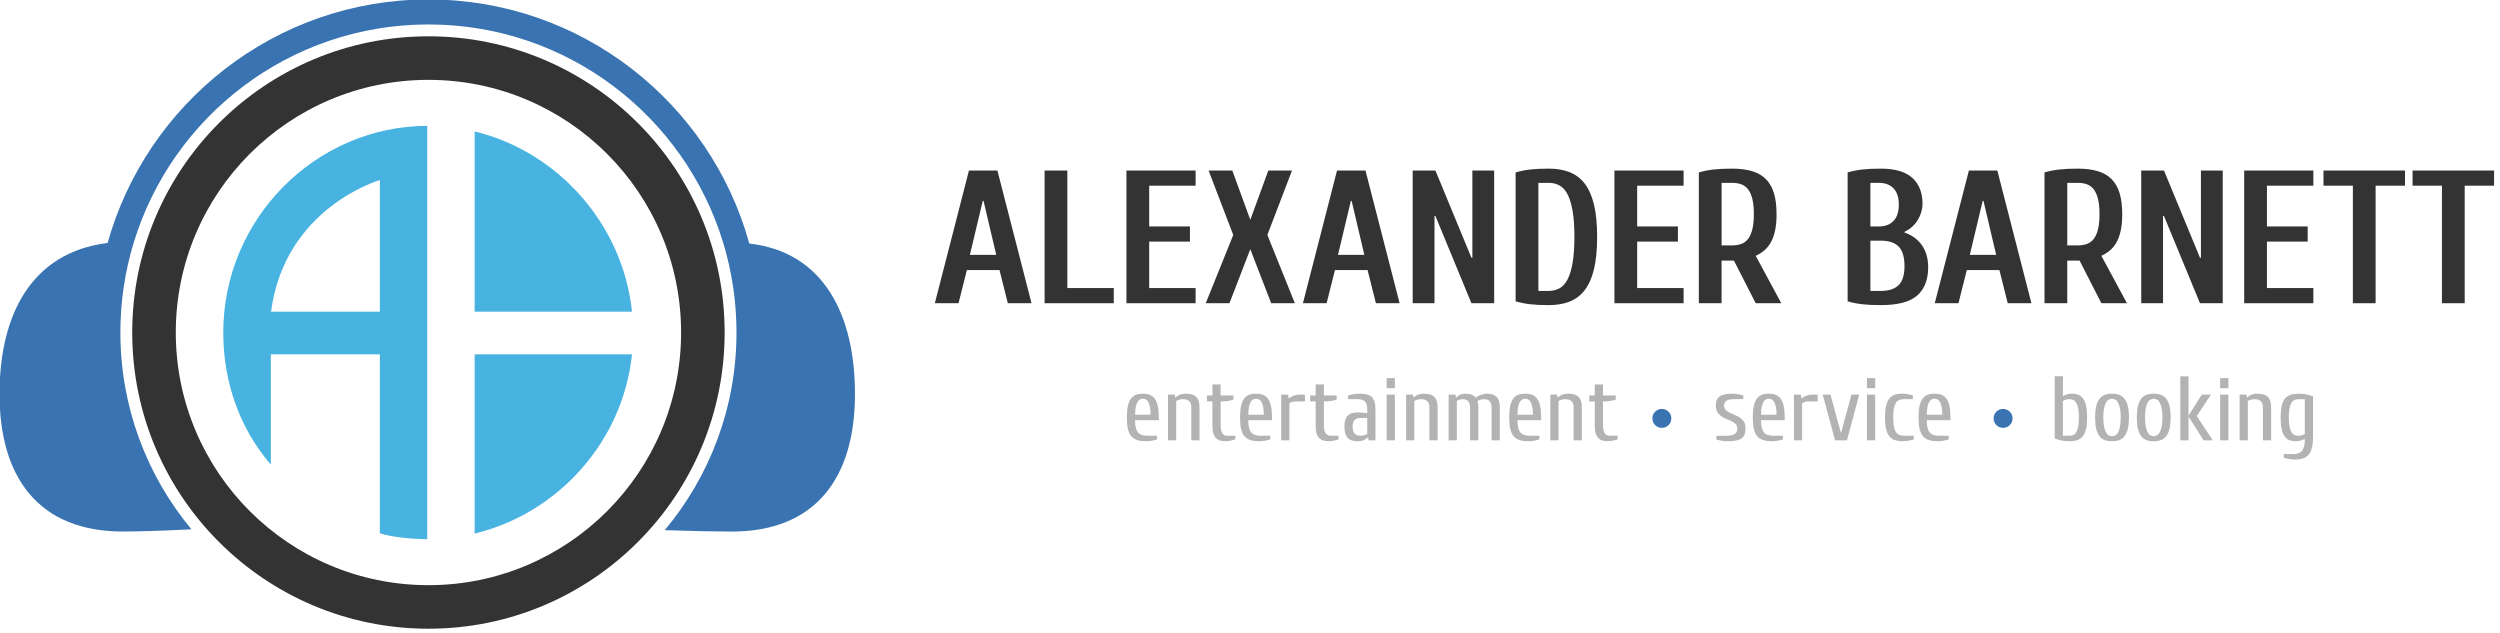
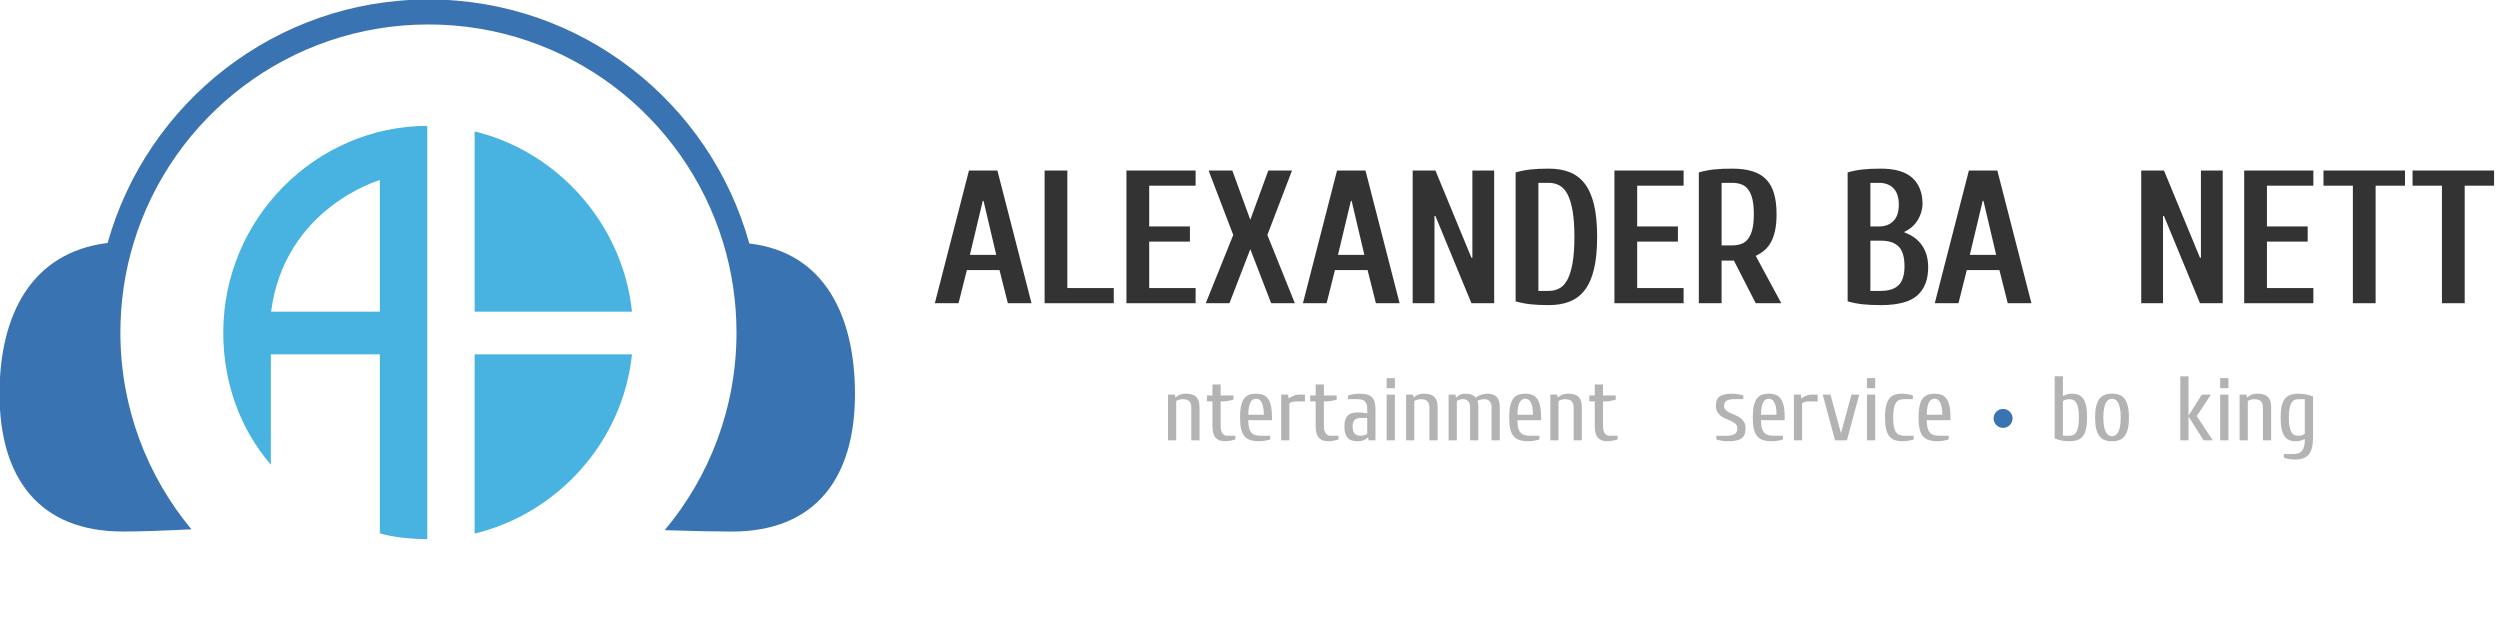
<svg xmlns="http://www.w3.org/2000/svg" id="text" viewBox="0 0 1055 267.13">
  <defs>
    <style>
      .cls-1 {
        fill: #48b3e1;
      }

      .cls-2 {
        fill: #333;
      }

      .cls-3 {
        fill: #3973b1;
      }

      .cls-4 {
        fill: #b3b3b3;
      }
    </style>
  </defs>
  <g>
    <path class="cls-3" d="M56.4,102.49C72.6,49.15,122.16,10.32,180.8,10.32s108.16,38.79,124.38,92.11c.06,0,.12,0,.18,0-.06,0-.12,0-.18,0,3.65,11.99,5.62,24.71,5.62,37.89,0,31.75-11.39,60.83-30.29,83.41q18.13.59,28.29.59c35.35,0,52-22.65,52-58,0-32.84-12.73-59.88-44.59-63.56C299.79,43.4,245.39-.23,180.8-.23S61.89,43.53,45.42,102.53h0C13.07,106.53-.2,133.07-.2,166.27c0,35.35,16.65,58.03,52,58.03q10.44,0,28.99-.93c-18.73-22.52-29.99-51.46-29.99-83.05,0-13.15,1.96-25.85,5.59-37.81" />
-     <path class="cls-2" d="M180.8,15.32c-69.04,0-125,55.96-125,125s55.96,125,125,125,125-55.96,125-125S249.84,15.32,180.8,15.32ZM180.8,246.94c-58.88,0-106.62-47.73-106.62-106.62s47.73-106.62,106.62-106.62,106.62,47.73,106.62,106.62-47.73,106.62-106.62,106.62Z" />
    <path class="cls-1" d="M180.3,227.53V53.11c-47,.13-86.08,39.12-86.08,87.21,0,21.22,7.08,40.66,20.08,55.78v-46.57h46v75.52c5,1.59,13,2.45,20,2.47ZM114.39,131.53c5.74-44,45.91-55.55,45.91-55.55v55.55h-45.91Z" />
    <g>
      <path class="cls-1" d="M266.7,131.53c-3.85-37-31.4-67.63-66.4-76.06v76.06h66.4Z" />
      <path class="cls-1" d="M200.3,149.53v75.63c35-8.42,62.55-38.63,66.4-75.63h-66.4Z" />
    </g>
  </g>
  <g>
    <g>
-       <path class="cls-4" d="M489.03,177.32h-10.03c0,1.26.1,2.31.31,3.15.21.84.52,1.5.94,2.01s.98.86,1.66,1.08c.68.22,1.51.33,2.49.33h3.86v1.54c-.59.21-1.32.39-2.18.54-.86.15-1.68.23-2.45.23-1.44,0-2.67-.16-3.7-.48-1.03-.32-1.87-.87-2.53-1.64-.66-.77-1.13-1.8-1.43-3.09-.3-1.29-.44-2.89-.44-4.83s.14-3.54.42-4.82c.28-1.29.71-2.32,1.27-3.09.57-.77,1.27-1.32,2.12-1.64.85-.32,1.83-.48,2.93-.48s2.08.16,2.93.48c.85.32,1.56.87,2.12,1.64.57.77.99,1.8,1.27,3.09.28,1.29.42,2.89.42,4.82v1.16ZM485.56,175.01c0-1.31-.09-2.4-.27-3.26-.18-.86-.42-1.55-.71-2.07s-.64-.88-1.04-1.1c-.4-.22-.82-.33-1.25-.33s-.85.11-1.25.33c-.4.22-.75.59-1.04,1.1-.3.51-.53,1.2-.71,2.07-.18.86-.27,1.95-.27,3.26h6.56Z" />
      <path class="cls-4" d="M496.37,185.82h-3.47v-19.3h2.89l.19,1.16h.19c.49-.49,1.09-.87,1.81-1.14.72-.27,1.47-.41,2.24-.41.93,0,1.75.08,2.49.25.73.17,1.36.47,1.87.91.51.44.91,1.03,1.2,1.78.28.75.42,1.7.42,2.86v13.9h-3.47v-13.9c0-.67-.09-1.23-.27-1.68-.18-.45-.44-.81-.77-1.08-.33-.27-.72-.46-1.16-.56-.44-.1-.93-.15-1.47-.15-.49,0-.99.08-1.5.23-.51.15-.91.33-1.2.54v16.6Z" />
      <path class="cls-4" d="M515.12,169.41v10.23c0,.88.08,1.59.25,2.14.17.55.39.98.66,1.29.27.31.57.52.89.64.32.12.62.17.91.17h3.47v1.54c-.23.1-.53.2-.91.29-.37.09-.76.17-1.16.25-.4.08-.79.13-1.18.17-.39.04-.72.06-1,.06-.77,0-1.48-.09-2.14-.27s-1.23-.51-1.72-.98-.87-1.14-1.14-1.99c-.27-.85-.41-1.96-.41-3.32v-10.23h-2.31v-2.51h2.31v-4.63h3.47v4.63h5.4v1.74c-.59.21-1.32.39-2.18.54-.86.15-1.68.23-2.45.23h-.77Z" />
      <path class="cls-4" d="M536.8,177.32h-10.03c0,1.26.1,2.31.31,3.15.21.84.52,1.5.94,2.01s.98.86,1.66,1.08c.68.22,1.51.33,2.49.33h3.86v1.54c-.59.21-1.32.39-2.18.54-.86.15-1.68.23-2.45.23-1.44,0-2.67-.16-3.7-.48-1.03-.32-1.87-.87-2.53-1.64-.66-.77-1.13-1.8-1.43-3.09-.3-1.29-.44-2.89-.44-4.83s.14-3.54.42-4.82c.28-1.29.71-2.32,1.27-3.09.57-.77,1.27-1.32,2.12-1.64.85-.32,1.83-.48,2.93-.48s2.08.16,2.93.48c.85.32,1.56.87,2.12,1.64.57.77.99,1.8,1.27,3.09.28,1.29.42,2.89.42,4.82v1.16ZM533.33,175.01c0-1.31-.09-2.4-.27-3.26-.18-.86-.42-1.55-.71-2.07s-.64-.88-1.04-1.1c-.4-.22-.82-.33-1.25-.33s-.85.11-1.25.33c-.4.22-.75.59-1.04,1.1-.3.51-.53,1.2-.71,2.07-.18.86-.27,1.95-.27,3.26h6.56Z" />
      <path class="cls-4" d="M544.13,185.82h-3.47v-19.3h2.93l.19,1.54h.19c.46-.39,1.09-.74,1.87-1.06.78-.32,1.75-.48,2.91-.48h1.93v2.89h-3.86c-.49,0-.96.06-1.43.17-.46.12-.89.32-1.27.6v15.63Z" />
      <path class="cls-4" d="M558.69,169.41v10.23c0,.88.08,1.59.25,2.14.17.55.39.98.66,1.29.27.31.57.52.89.64.32.12.62.17.91.17h3.47v1.54c-.23.1-.53.2-.91.29-.37.09-.76.17-1.16.25-.4.08-.79.13-1.18.17-.39.04-.72.06-1,.06-.77,0-1.48-.09-2.14-.27s-1.23-.51-1.72-.98-.87-1.14-1.14-1.99c-.27-.85-.41-1.96-.41-3.32v-10.23h-2.31v-2.51h2.31v-4.63h3.47v4.63h5.4v1.74c-.59.21-1.32.39-2.18.54-.86.15-1.68.23-2.45.23h-.77Z" />
      <path class="cls-4" d="M573.12,186.2c-.87,0-1.67-.08-2.37-.25-.71-.17-1.31-.48-1.81-.95-.5-.46-.89-1.09-1.18-1.89-.28-.8-.42-1.83-.42-3.09s.14-2.2.42-2.97c.28-.77.67-1.38,1.18-1.83.5-.45,1.1-.76,1.81-.93.71-.17,1.5-.25,2.37-.25.59,0,1.23.04,1.93.12.69.08,1.34.17,1.93.27v-1.74c0-.87-.1-1.59-.29-2.14-.19-.55-.47-.98-.83-1.29-.36-.31-.8-.52-1.33-.64-.53-.12-1.12-.17-1.79-.17h-3.86v-1.54c.59-.21,1.32-.39,2.18-.54s1.68-.23,2.45-.23c1.16,0,2.17.09,3.03.27.86.18,1.58.51,2.16.98.58.48,1.02,1.15,1.31,2.01s.44,1.96.44,3.3v13.12h-2.89l-.19-1.16h-.19c-.49.49-1.09.87-1.81,1.14-.72.27-1.47.41-2.24.41ZM576.97,176.36h-2.7c-.98,0-1.8.25-2.47.75-.67.5-1,1.47-1,2.91,0,.77.09,1.41.27,1.91.18.5.42.89.73,1.18.31.28.67.48,1.1.6.42.12.88.17,1.37.17s.99-.08,1.5-.23c.51-.16.91-.33,1.2-.54v-6.75Z" />
      <path class="cls-4" d="M588.64,159.57v4.25h-3.47v-4.25h3.47ZM588.64,185.82h-3.47v-19.3h3.47v19.3Z" />
      <path class="cls-4" d="M596.85,185.82h-3.47v-19.3h2.89l.19,1.16h.19c.49-.49,1.09-.87,1.81-1.14.72-.27,1.47-.41,2.24-.41.93,0,1.75.08,2.49.25.73.17,1.36.47,1.87.91.51.44.91,1.03,1.2,1.78.28.75.42,1.7.42,2.86v13.9h-3.47v-13.9c0-.67-.09-1.23-.27-1.68-.18-.45-.44-.81-.77-1.08-.33-.27-.72-.46-1.16-.56-.44-.1-.93-.15-1.47-.15-.49,0-.99.08-1.5.23-.51.15-.91.33-1.2.54v16.6Z" />
      <path class="cls-4" d="M623.85,185.82h-3.47v-13.9c0-.67-.09-1.23-.27-1.68-.18-.45-.41-.81-.69-1.08-.28-.27-.61-.46-.98-.56-.37-.1-.75-.15-1.14-.15-.49,0-.96.08-1.41.23-.45.15-.82.33-1.1.54v16.6h-3.47v-19.3h2.89l.19,1.16h.19c.49-.49,1.03-.87,1.64-1.14.6-.27,1.34-.41,2.22-.41s1.68.12,2.43.37c.75.25,1.38.69,1.89,1.33.31-.28.67-.53,1.08-.73.41-.21.83-.38,1.25-.52.42-.14.85-.25,1.27-.33.42-.08.8-.12,1.14-.12.77,0,1.48.08,2.14.25.66.17,1.23.47,1.72.91.49.44.87,1.03,1.14,1.78s.41,1.7.41,2.86v13.9h-3.47v-13.9c0-.67-.09-1.23-.27-1.68-.18-.45-.41-.81-.69-1.08-.28-.27-.61-.46-.98-.56-.37-.1-.75-.15-1.14-.15-.59,0-1.15.08-1.68.23-.53.15-.93.33-1.21.54.1.28.19.66.27,1.12s.12.99.12,1.58v13.9Z" />
      <path class="cls-4" d="M650.38,177.32h-10.03c0,1.26.1,2.31.31,3.15.21.84.52,1.5.94,2.01s.98.86,1.66,1.08c.68.22,1.51.33,2.49.33h3.86v1.54c-.59.21-1.32.39-2.18.54-.86.15-1.68.23-2.45.23-1.44,0-2.67-.16-3.7-.48-1.03-.32-1.87-.87-2.53-1.64-.66-.77-1.13-1.8-1.43-3.09-.3-1.29-.44-2.89-.44-4.83s.14-3.54.42-4.82c.28-1.29.71-2.32,1.27-3.09.57-.77,1.27-1.32,2.12-1.64.85-.32,1.83-.48,2.93-.48s2.08.16,2.93.48c.85.32,1.56.87,2.12,1.64.57.77.99,1.8,1.27,3.09.28,1.29.42,2.89.42,4.82v1.16ZM646.91,175.01c0-1.31-.09-2.4-.27-3.26-.18-.86-.42-1.55-.71-2.07s-.64-.88-1.04-1.1c-.4-.22-.82-.33-1.25-.33s-.85.11-1.25.33c-.4.22-.75.59-1.04,1.1-.3.51-.53,1.2-.71,2.07-.18.86-.27,1.95-.27,3.26h6.56Z" />
      <path class="cls-4" d="M657.71,185.82h-3.47v-19.3h2.89l.19,1.16h.19c.49-.49,1.09-.87,1.81-1.14.72-.27,1.47-.41,2.24-.41.93,0,1.75.08,2.49.25.73.17,1.36.47,1.87.91.51.44.91,1.03,1.2,1.78.28.75.42,1.7.42,2.86v13.9h-3.47v-13.9c0-.67-.09-1.23-.27-1.68-.18-.45-.44-.81-.77-1.08-.33-.27-.72-.46-1.16-.56-.44-.1-.93-.15-1.47-.15-.49,0-.99.08-1.5.23-.51.15-.91.33-1.2.54v16.6Z" />
      <path class="cls-4" d="M676.47,169.41v10.23c0,.88.08,1.59.25,2.14.17.55.39.98.66,1.29.27.31.57.52.89.64.32.12.62.17.91.17h3.47v1.54c-.23.1-.53.2-.91.29-.37.09-.76.17-1.16.25-.4.08-.79.13-1.18.17-.39.04-.72.06-1,.06-.77,0-1.48-.09-2.14-.27s-1.23-.51-1.72-.98-.87-1.14-1.14-1.99c-.27-.85-.41-1.96-.41-3.32v-10.23h-2.31v-2.51h2.31v-4.63h3.47v4.63h5.4v1.74c-.59.21-1.32.39-2.18.54-.86.15-1.68.23-2.45.23h-.77Z" />
      <path class="cls-4" d="M727.56,171.15c0,.77.22,1.38.67,1.83.45.45,1.01.84,1.68,1.18.67.33,1.39.65,2.18.95.78.3,1.51.68,2.18,1.14.67.46,1.23,1.05,1.68,1.76.45.71.67,1.64.67,2.8,0,1.05-.15,1.93-.44,2.62-.3.7-.76,1.25-1.39,1.66-.63.41-1.43.7-2.41.87s-2.13.25-3.47.25c-.77,0-1.59-.08-2.45-.23-.86-.15-1.59-.33-2.18-.54v-1.54h3.86c1.75,0,3.02-.23,3.82-.68s1.2-1.25,1.2-2.41c0-.77-.23-1.38-.67-1.83-.45-.45-1.01-.84-1.68-1.18-.67-.33-1.39-.65-2.18-.95s-1.51-.68-2.18-1.14c-.67-.46-1.23-1.05-1.68-1.76-.45-.71-.67-1.64-.67-2.8,0-1.93.58-3.25,1.74-3.96s2.89-1.06,5.21-1.06c.77,0,1.59.08,2.45.23.86.15,1.59.33,2.18.54v1.54h-3.86c-1.36,0-2.41.21-3.14.62-.73.41-1.1,1.11-1.1,2.08Z" />
      <path class="cls-4" d="M753.17,177.32h-10.03c0,1.26.1,2.31.31,3.15.21.84.52,1.5.94,2.01.42.5.98.86,1.66,1.08.68.22,1.51.33,2.49.33h3.86v1.54c-.59.21-1.32.39-2.18.54s-1.68.23-2.45.23c-1.44,0-2.67-.16-3.7-.48-1.03-.32-1.87-.87-2.53-1.64-.66-.77-1.13-1.8-1.43-3.09-.3-1.29-.44-2.89-.44-4.83s.14-3.54.42-4.82.71-2.32,1.27-3.09c.56-.77,1.27-1.32,2.12-1.64.85-.32,1.83-.48,2.93-.48s2.08.16,2.93.48c.85.32,1.55.87,2.12,1.64.56.77.99,1.8,1.27,3.09.28,1.29.42,2.89.42,4.82v1.16ZM749.7,175.01c0-1.31-.09-2.4-.27-3.26-.18-.86-.42-1.55-.71-2.07s-.64-.88-1.04-1.1c-.4-.22-.82-.33-1.25-.33s-.86.11-1.25.33c-.4.22-.75.59-1.04,1.1-.3.51-.53,1.2-.71,2.07s-.27,1.95-.27,3.26h6.56Z" />
      <path class="cls-4" d="M760.5,185.82h-3.47v-19.3h2.93l.19,1.54h.19c.46-.39,1.09-.74,1.87-1.06.78-.32,1.75-.48,2.91-.48h1.93v2.89h-3.86c-.49,0-.96.06-1.43.17-.46.12-.89.32-1.27.6v15.63Z" />
      <path class="cls-4" d="M774.39,185.82l-5.21-19.3h3.28l4.36,16.02h.15l4.36-16.02h3.28l-5.21,19.3h-5.01Z" />
      <path class="cls-4" d="M791.32,159.57v4.25h-3.47v-4.25h3.47ZM791.32,185.82h-3.47v-19.3h3.47v19.3Z" />
      <path class="cls-4" d="M803.37,168.45c-.72,0-1.36.12-1.91.35-.55.23-1.02.64-1.39,1.22-.37.58-.66,1.36-.85,2.35-.19.99-.29,2.26-.29,3.8s.1,2.82.29,3.82c.19,1,.49,1.79.89,2.37.4.58.9.98,1.5,1.2.6.22,1.32.33,2.14.33h3.86v1.54c-.59.21-1.32.39-2.18.54s-1.68.23-2.45.23c-1.31,0-2.44-.16-3.37-.48s-1.72-.87-2.33-1.64c-.62-.77-1.07-1.8-1.37-3.09-.3-1.29-.44-2.89-.44-4.83s.15-3.54.44-4.82c.29-1.29.74-2.32,1.33-3.09.59-.77,1.33-1.32,2.22-1.64.89-.32,1.93-.48,3.14-.48.77,0,1.59.08,2.45.23s1.59.33,2.18.54v1.54h-3.86Z" />
      <path class="cls-4" d="M823.12,177.32h-10.03c0,1.26.1,2.31.31,3.15.21.84.52,1.5.94,2.01.42.5.98.86,1.66,1.08.68.22,1.51.33,2.49.33h3.86v1.54c-.59.21-1.32.39-2.18.54s-1.68.23-2.45.23c-1.44,0-2.67-.16-3.7-.48-1.03-.32-1.87-.87-2.53-1.64-.66-.77-1.13-1.8-1.43-3.09-.3-1.29-.44-2.89-.44-4.83s.14-3.54.42-4.82.71-2.32,1.27-3.09c.56-.77,1.27-1.32,2.12-1.64.85-.32,1.83-.48,2.93-.48s2.08.16,2.93.48c.85.32,1.55.87,2.12,1.64.56.77.99,1.8,1.27,3.09.28,1.29.42,2.89.42,4.82v1.16ZM819.65,175.01c0-1.31-.09-2.4-.27-3.26-.18-.86-.42-1.55-.71-2.07s-.64-.88-1.04-1.1c-.4-.22-.82-.33-1.25-.33s-.86.11-1.25.33c-.4.22-.75.59-1.04,1.1-.3.51-.53,1.2-.71,2.07-.18.86-.27,1.95-.27,3.26h6.56Z" />
      <path class="cls-4" d="M870.55,167.1c.59-.28,1.19-.51,1.79-.7.6-.18,1.29-.27,2.06-.27,1,0,1.9.16,2.7.48.8.32,1.47.87,2.01,1.64.54.77.95,1.8,1.23,3.09.28,1.29.42,2.89.42,4.82s-.15,3.54-.44,4.83c-.3,1.29-.75,2.32-1.37,3.09-.62.77-1.39,1.32-2.33,1.64s-2.06.48-3.37.48c-1.16,0-2.23-.1-3.22-.29-.99-.19-1.97-.48-2.95-.87v-26.25h3.47v8.3ZM870.55,183.89h2.7c.62,0,1.18-.11,1.68-.33.5-.22.93-.62,1.27-1.2.35-.58.62-1.37.81-2.37.19-1,.29-2.28.29-3.82s-.1-2.81-.29-3.8c-.19-.99-.46-1.78-.81-2.35-.35-.58-.77-.98-1.27-1.22-.5-.23-1.06-.35-1.68-.35-.49,0-.99.08-1.5.23-.51.15-.91.33-1.2.54v14.67Z" />
      <path class="cls-4" d="M898.41,176.17c0,1.88-.15,3.46-.46,4.75-.31,1.29-.76,2.32-1.37,3.11-.6.79-1.35,1.34-2.24,1.68-.89.33-1.91.5-3.07.5s-2.18-.17-3.07-.5c-.89-.33-1.63-.89-2.24-1.68-.6-.78-1.06-1.82-1.37-3.11-.31-1.29-.46-2.87-.46-4.75s.15-3.46.46-4.75.76-2.32,1.37-3.11c.6-.79,1.35-1.34,2.24-1.68.89-.33,1.91-.5,3.07-.5s2.18.17,3.07.5c.89.33,1.63.89,2.24,1.68s1.06,1.82,1.37,3.11.46,2.87.46,4.75ZM894.94,176.17c0-1.54-.1-2.82-.31-3.84-.21-1.02-.48-1.83-.81-2.43-.33-.6-.72-1.03-1.16-1.27-.44-.24-.9-.37-1.39-.37s-.95.12-1.39.37c-.44.25-.82.67-1.16,1.27-.33.61-.6,1.42-.81,2.43-.21,1.02-.31,2.3-.31,3.84s.1,2.83.31,3.84c.21,1.02.48,1.83.81,2.43.33.61.72,1.03,1.16,1.27.44.25.9.37,1.39.37s.95-.12,1.39-.37c.44-.24.82-.67,1.16-1.27.33-.6.6-1.41.81-2.43.21-1.02.31-2.3.31-3.84Z" />
-       <path class="cls-4" d="M916.01,176.17c0,1.88-.15,3.46-.46,4.75-.31,1.29-.76,2.32-1.37,3.11-.6.79-1.35,1.34-2.24,1.68-.89.33-1.91.5-3.07.5s-2.18-.17-3.07-.5c-.89-.33-1.63-.89-2.24-1.68-.6-.78-1.06-1.82-1.37-3.11-.31-1.29-.46-2.87-.46-4.75s.15-3.46.46-4.75.76-2.32,1.37-3.11c.6-.79,1.35-1.34,2.24-1.68.89-.33,1.91-.5,3.07-.5s2.18.17,3.07.5c.89.33,1.63.89,2.24,1.68s1.06,1.82,1.37,3.11c.31,1.29.46,2.87.46,4.75ZM912.54,176.17c0-1.54-.1-2.82-.31-3.84-.21-1.02-.48-1.83-.81-2.43-.33-.6-.72-1.03-1.16-1.27-.44-.24-.9-.37-1.39-.37s-.95.12-1.39.37c-.44.25-.82.67-1.16,1.27-.33.61-.6,1.42-.81,2.43-.21,1.02-.31,2.3-.31,3.84s.1,2.83.31,3.84c.21,1.02.48,1.83.81,2.43.33.61.72,1.03,1.16,1.27.44.25.9.37,1.39.37s.95-.12,1.39-.37c.44-.24.82-.67,1.16-1.27.33-.6.6-1.41.81-2.43.21-1.02.31-2.3.31-3.84Z" />
      <path class="cls-4" d="M923.56,175.78v10.04h-3.47v-27.02h3.47v16.6l5.59-8.88h3.86l-5.98,9.07,6.75,10.23h-3.86l-6.36-10.04Z" />
      <path class="cls-4" d="M940.38,159.57v4.25h-3.47v-4.25h3.47ZM940.38,185.82h-3.47v-19.3h3.47v19.3Z" />
      <path class="cls-4" d="M948.59,185.82h-3.47v-19.3h2.89l.19,1.16h.19c.49-.49,1.09-.87,1.81-1.14.72-.27,1.47-.41,2.24-.41.93,0,1.75.08,2.49.25.73.17,1.36.47,1.87.91.51.44.91,1.03,1.2,1.78s.42,1.7.42,2.86v13.9h-3.47v-13.9c0-.67-.09-1.23-.27-1.68s-.44-.81-.77-1.08c-.33-.27-.72-.46-1.16-.56-.44-.1-.93-.15-1.47-.15-.49,0-.99.08-1.5.23-.51.15-.91.33-1.2.54v16.6Z" />
      <path class="cls-4" d="M972.63,185.24c-.59.28-1.19.52-1.79.7-.6.18-1.29.27-2.06.27-1,0-1.9-.16-2.7-.48s-1.46-.87-2-1.64c-.54-.77-.95-1.8-1.23-3.09-.28-1.29-.42-2.89-.42-4.83s.15-3.54.44-4.82c.29-1.29.75-2.32,1.37-3.09.62-.77,1.39-1.32,2.33-1.64.94-.32,2.06-.48,3.37-.48,1.16,0,2.23.1,3.22.29.99.19,1.97.48,2.95.87v16.98c0,1.83-.15,3.36-.44,4.59-.3,1.23-.76,2.23-1.39,2.97s-1.43,1.28-2.41,1.6c-.98.32-2.13.48-3.47.48-.77,0-1.59-.08-2.45-.23s-1.59-.33-2.18-.54v-1.54h3.86c.87,0,1.63-.1,2.26-.31.63-.21,1.15-.56,1.56-1.06.41-.5.71-1.16.91-1.97.19-.81.29-1.82.29-3.03ZM972.63,168.45h-2.7c-.62,0-1.18.12-1.68.35-.5.23-.93.64-1.27,1.22-.35.58-.62,1.36-.81,2.35-.19.99-.29,2.26-.29,3.8s.1,2.82.29,3.82c.19,1,.46,1.79.81,2.37.35.58.77.98,1.27,1.2.5.22,1.06.33,1.68.33.49,0,.99-.08,1.5-.23.51-.16.91-.33,1.2-.54v-14.67Z" />
    </g>
    <g>
      <path class="cls-2" d="M408.02,113.96l-3.52,14h-10l14.4-56h12l14.4,56h-10l-3.52-14h-13.76ZM415.05,84.76h-.32l-5.44,22.8h11.12l-5.36-22.8Z" />
      <path class="cls-2" d="M450.42,121.56h19.59v6.4h-29.19v-56h9.6v49.6Z" />
      <path class="cls-2" d="M484.96,121.56h19.59v6.4h-29.19v-56h29.19v6.4h-19.59v17.2h17.19v6.4h-17.19v19.6Z" />
      <path class="cls-2" d="M520.03,71.96l7.6,20.8,7.6-20.8h10l-10.4,27.2,11.6,28.8h-10l-8.8-22.8-8.8,22.8h-10l11.6-28.8-10.4-27.2h10Z" />
      <path class="cls-2" d="M563.35,113.96l-3.52,14h-10l14.4-56h12l14.4,56h-10l-3.52-14h-13.76ZM570.39,84.76h-.32l-5.44,22.8h11.12l-5.36-22.8Z" />
      <path class="cls-2" d="M605.75,91.16h-.4v36.8h-9.2v-56h9.6l15.19,36.8h.4v-36.8h9.2v56h-9.6l-15.19-36.8Z" />
      <path class="cls-2" d="M673.99,99.96c0,5.39-.44,9.92-1.32,13.6-.88,3.68-2.19,6.64-3.92,8.88-1.73,2.24-3.87,3.85-6.4,4.84-2.53.99-5.45,1.48-8.76,1.48-3.04,0-5.63-.12-7.76-.36-2.13-.24-4.21-.65-6.24-1.24v-54.4c2.03-.59,4.1-1,6.24-1.24,2.13-.24,4.72-.36,7.76-.36,3.31,0,6.22.49,8.76,1.48,2.53.99,4.66,2.6,6.4,4.84,1.73,2.24,3.04,5.2,3.92,8.88.88,3.68,1.32,8.21,1.32,13.6ZM664.4,99.96c0-4.48-.27-8.2-.8-11.16-.53-2.96-1.27-5.29-2.2-7-.93-1.71-2.07-2.91-3.4-3.6-1.33-.69-2.8-1.04-4.4-1.04h-4.4v45.6h4.4c1.6,0,3.07-.35,4.4-1.04,1.33-.69,2.47-1.89,3.4-3.6.93-1.71,1.67-4.04,2.2-7,.53-2.96.8-6.68.8-11.16Z" />
      <path class="cls-2" d="M690.89,121.56h19.59v6.4h-29.19v-56h29.19v6.4h-19.59v17.2h17.19v6.4h-17.19v19.6Z" />
      <path class="cls-2" d="M749.71,90.36c0,2.72-.21,5.05-.64,7-.43,1.95-1.03,3.6-1.8,4.96-.78,1.36-1.71,2.49-2.8,3.4-1.09.91-2.28,1.65-3.56,2.24l10.8,20h-10.8l-9.2-18h-5.2v18h-9.6v-55.2c2.03-.59,4.1-1,6.24-1.24,2.13-.24,4.72-.36,7.76-.36,3.3,0,6.14.36,8.52,1.08,2.37.72,4.32,1.85,5.84,3.4,1.52,1.55,2.64,3.53,3.36,5.96.72,2.43,1.08,5.35,1.08,8.76ZM730.92,103.56c1.49,0,2.81-.21,3.96-.64,1.15-.43,2.11-1.16,2.88-2.2.77-1.04,1.36-2.4,1.76-4.08.4-1.68.6-3.77.6-6.28s-.2-4.6-.6-6.28c-.4-1.68-.99-3.04-1.76-4.08-.77-1.04-1.73-1.77-2.88-2.2-1.15-.43-2.47-.64-3.96-.64h-4.4v26.4h4.4Z" />
      <path class="cls-2" d="M803.69,98.12c3.2,1.12,5.66,2.93,7.4,5.44,1.73,2.51,2.6,5.57,2.6,9.2,0,5.23-1.53,9.2-4.6,11.92-3.07,2.72-8.2,4.08-15.39,4.08-3.04,0-5.63-.12-7.76-.36-2.13-.24-4.21-.65-6.24-1.24v-54.4c2.03-.59,4.11-1,6.24-1.24,2.13-.24,4.72-.36,7.76-.36,6.02,0,10.46,1.31,13.32,3.92,2.85,2.61,4.28,6.24,4.28,10.88,0,2.4-.67,4.69-2,6.88-1.33,2.19-3.2,3.84-5.6,4.96v.32ZM792.9,95.56c2.61,0,4.66-.77,6.16-2.32,1.49-1.55,2.24-3.84,2.24-6.88s-.75-5.33-2.24-6.88c-1.49-1.55-3.55-2.32-6.16-2.32h-3.6v18.4h3.6ZM789.3,101.56v21.2h4.4c3.41,0,5.93-.83,7.56-2.48,1.63-1.65,2.44-4.29,2.44-7.92,0-3.84-.81-6.6-2.44-8.28-1.63-1.68-4.15-2.52-7.56-2.52h-4.4Z" />
      <path class="cls-2" d="M829.99,113.96l-3.52,14h-10l14.4-56h12l14.39,56h-10l-3.52-14h-13.76ZM837.02,84.76h-.32l-5.44,22.8h11.12l-5.36-22.8Z" />
-       <path class="cls-2" d="M895.58,90.36c0,2.72-.21,5.05-.64,7-.43,1.95-1.03,3.6-1.8,4.96-.77,1.36-1.71,2.49-2.8,3.4-1.09.91-2.28,1.65-3.56,2.24l10.8,20h-10.8l-9.2-18h-5.2v18h-9.6v-55.2c2.03-.59,4.11-1,6.24-1.24,2.13-.24,4.72-.36,7.76-.36,3.3,0,6.14.36,8.52,1.08,2.37.72,4.32,1.85,5.84,3.4,1.52,1.55,2.64,3.53,3.36,5.96.72,2.43,1.08,5.35,1.08,8.76ZM876.79,103.56c1.49,0,2.81-.21,3.96-.64,1.15-.43,2.11-1.16,2.88-2.2.77-1.04,1.36-2.4,1.76-4.08.4-1.68.6-3.77.6-6.28s-.2-4.6-.6-6.28-.99-3.04-1.76-4.08c-.77-1.04-1.73-1.77-2.88-2.2-1.15-.43-2.47-.64-3.96-.64h-4.4v26.4h4.4Z" />
      <path class="cls-2" d="M913.2,91.16h-.4v36.8h-9.2v-56h9.6l15.19,36.8h.4v-36.8h9.2v56h-9.6l-15.19-36.8Z" />
      <path class="cls-2" d="M956.65,121.56h19.59v6.4h-29.19v-56h29.19v6.4h-19.59v17.2h17.19v6.4h-17.19v19.6Z" />
      <path class="cls-2" d="M980.52,71.96h34.39v6.4h-12.4v49.6h-9.6v-49.6h-12.4v-6.4Z" />
      <path class="cls-2" d="M1018.11,71.96h34.39v6.4h-12.4v49.6h-9.6v-49.6h-12.4v-6.4Z" />
    </g>
-     <circle class="cls-3" cx="701.3" cy="176.56" r="4" />
    <circle class="cls-3" cx="845.3" cy="176.56" r="4" />
  </g>
</svg>